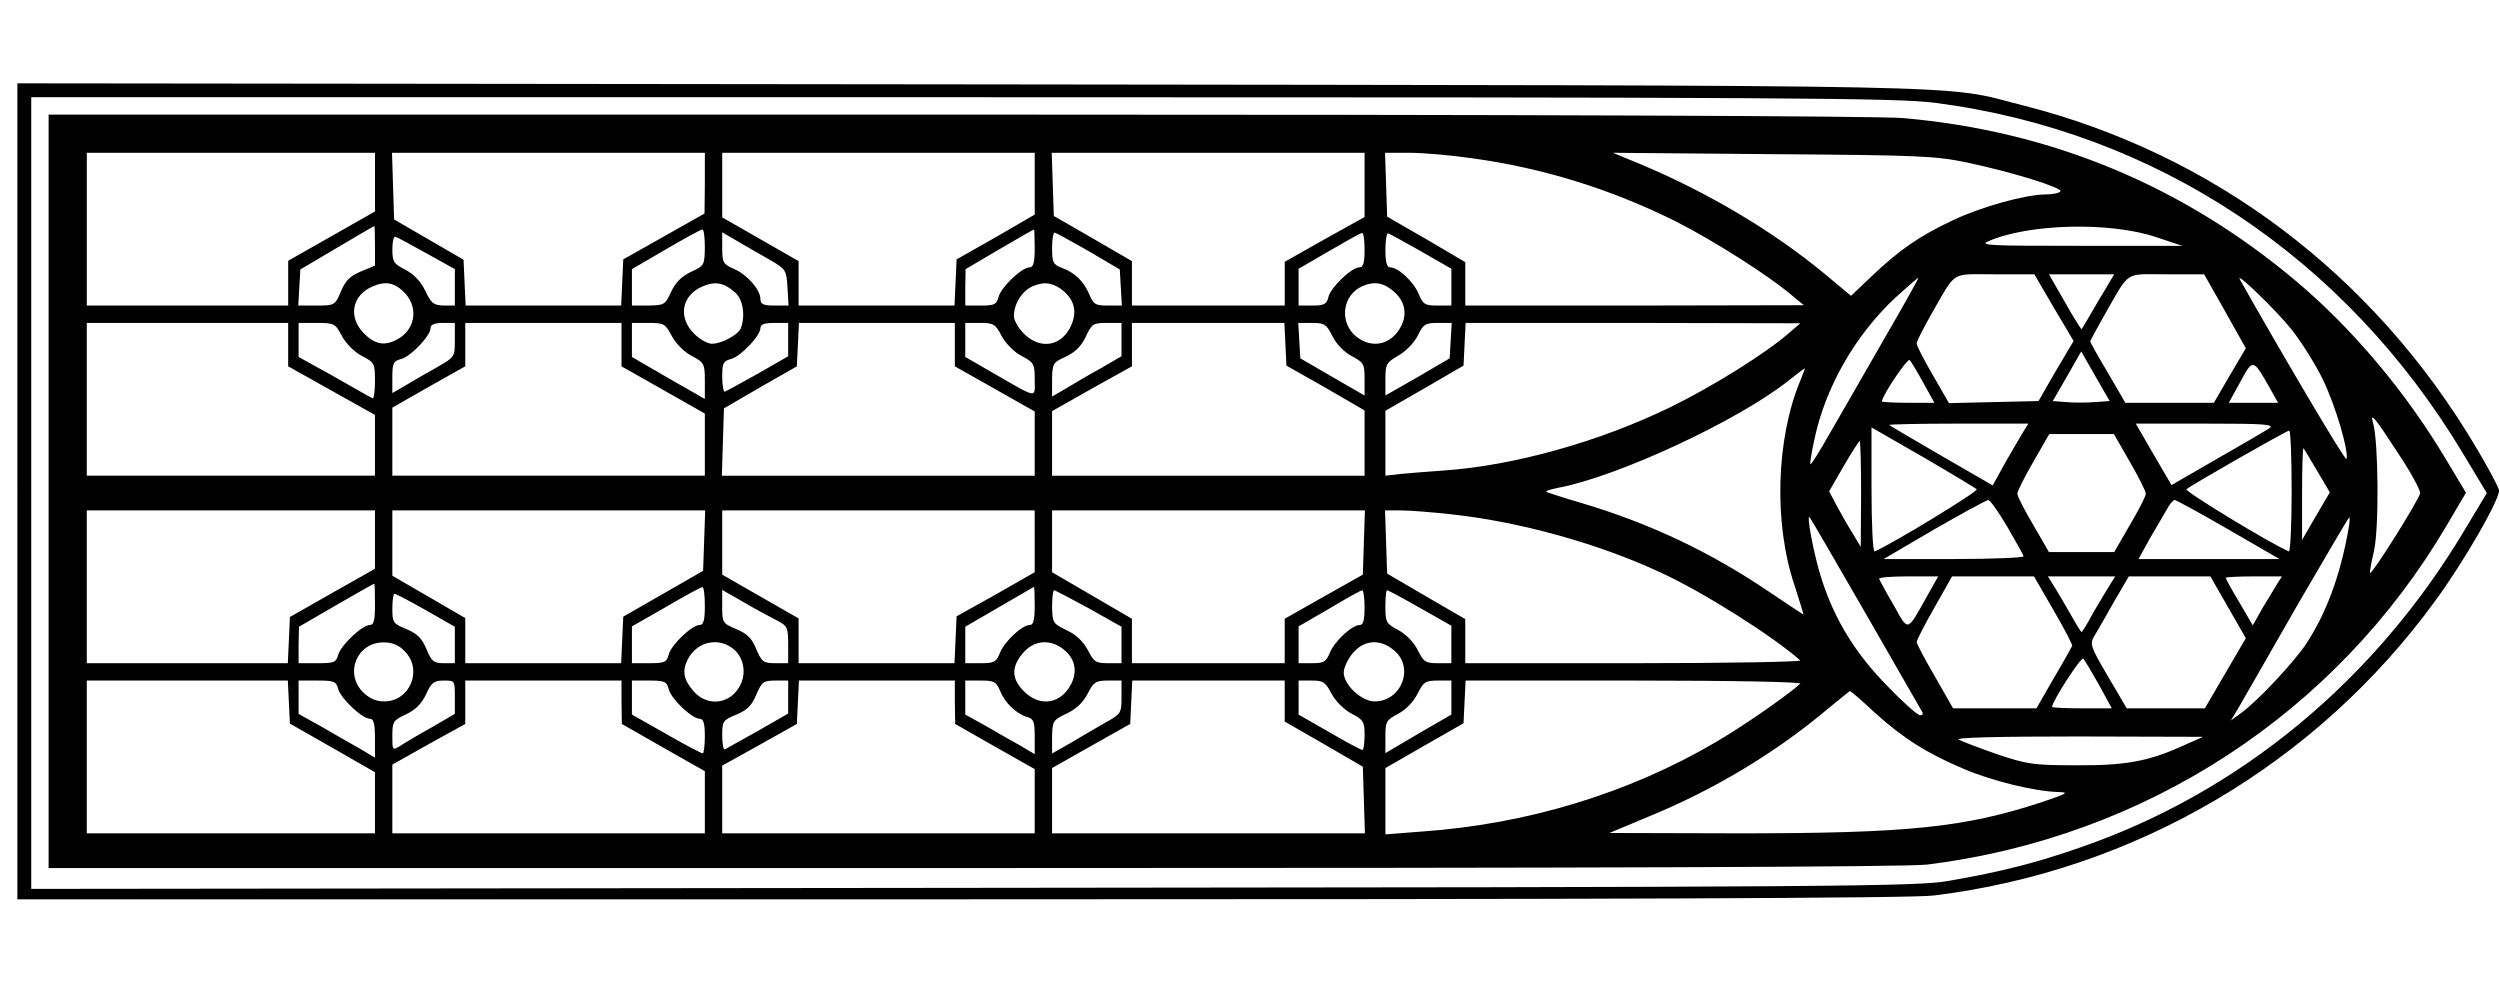
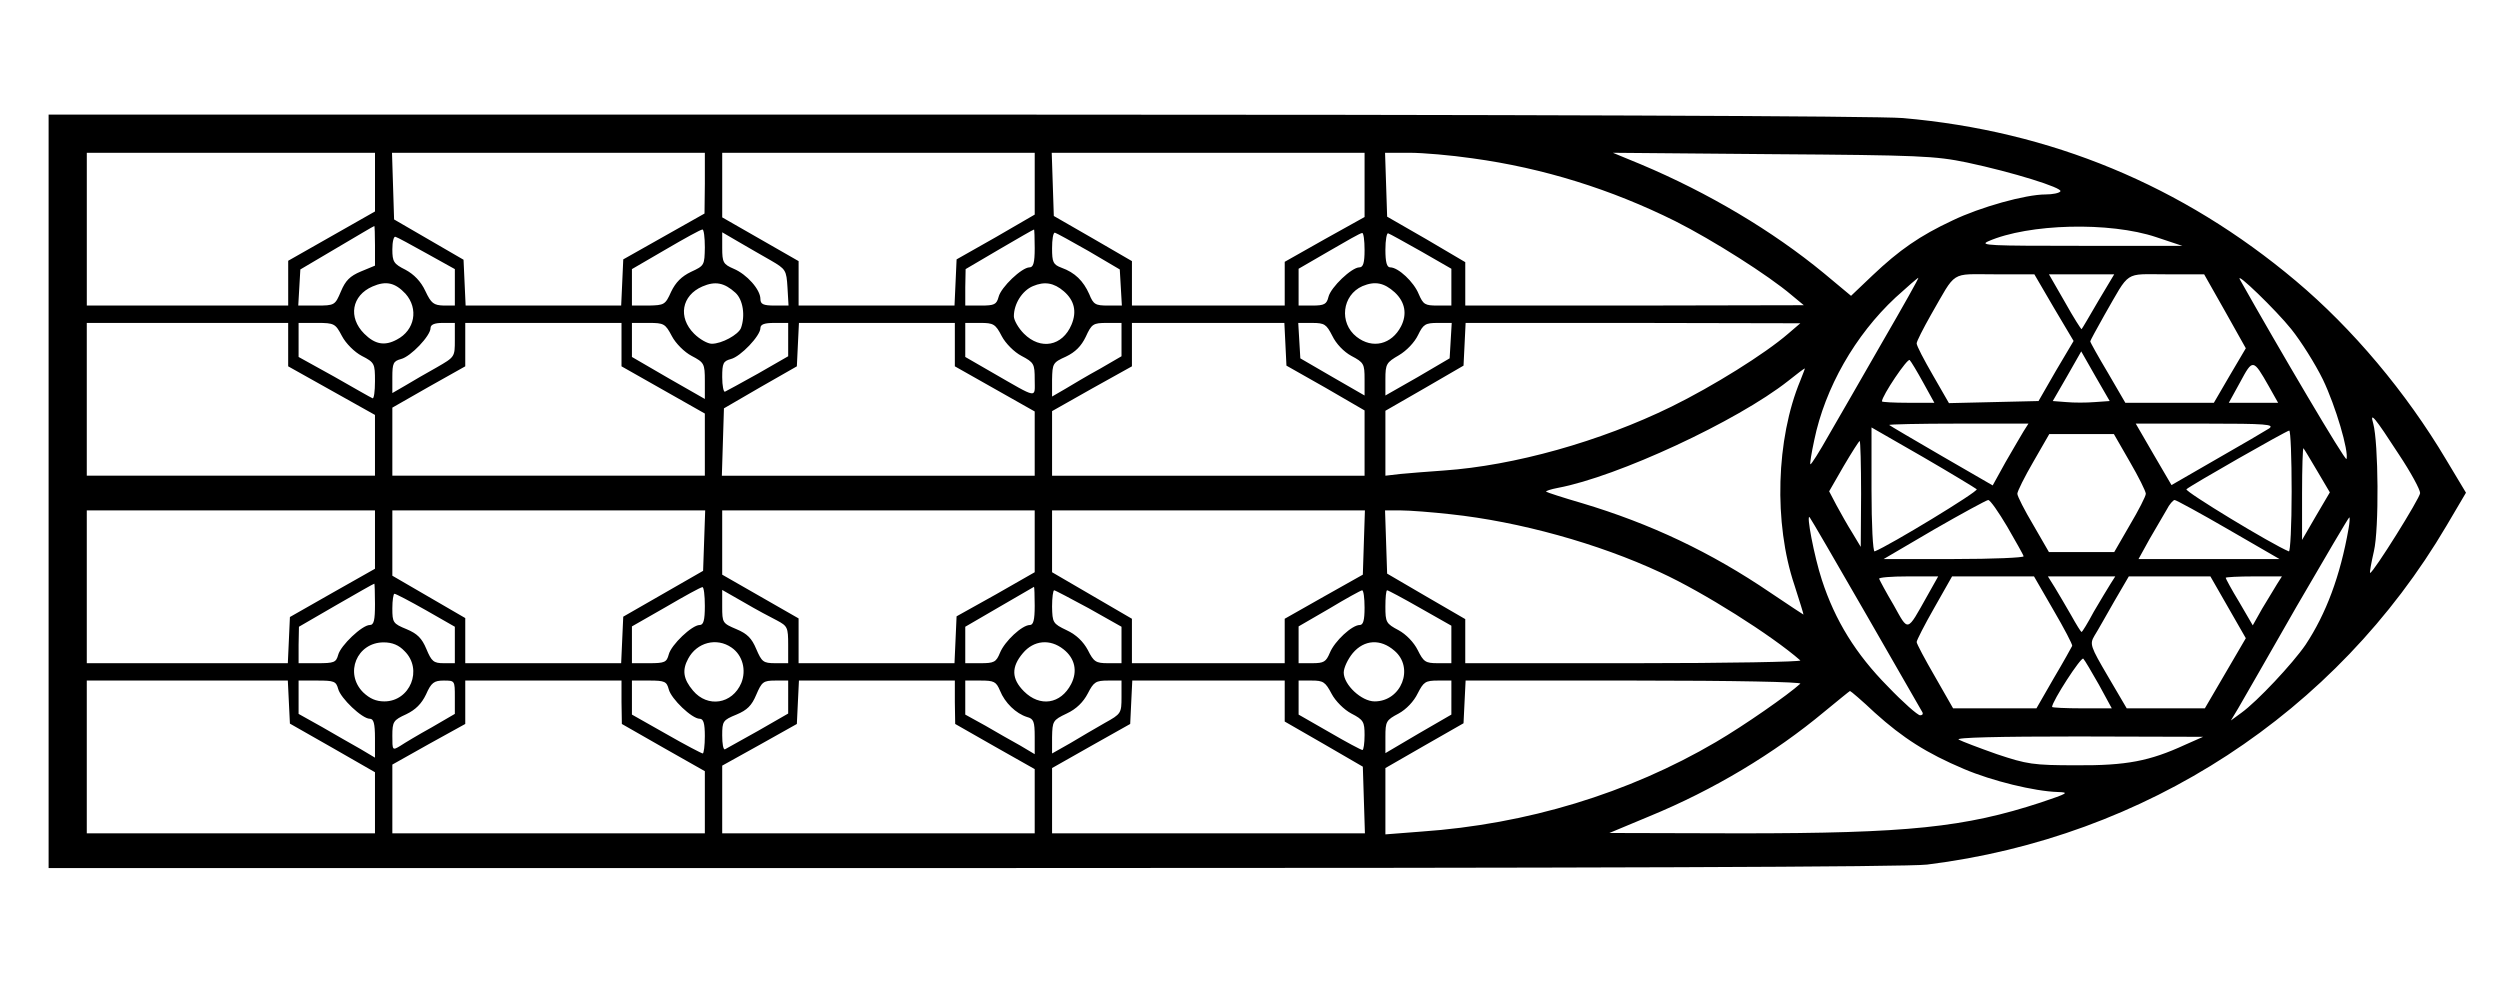
<svg xmlns="http://www.w3.org/2000/svg" version="1.0" width="720" height="288" viewBox="0 0 720 288" preserveAspectRatio="xMidYMid meet">
  <g transform="translate(0,288) scale(0.1,-0.1)" fill="#000000" stroke="none">
-     <path d="M50 1465 l0 -1175 2718 0 c1840 0 2745 3 2802 11 578 71 1101 378 1443 848 84 114 190 299 184 320 -3 11 -33 68 -68 126 -295 496 -755 842 -1301 981 -247 62 -17 57 -3030 61 l-2748 3 0 -1175z m5522 1119 c637 -82 1183 -445 1522 -1011 l68 -113 -63 -105 c-259 -435 -649 -757 -1106 -915 -128 -45 -231 -71 -381 -97 -89 -16 -310 -18 -2809 -20 l-2713 -3 0 1140 0 1140 2679 0 c2389 0 2693 -2 2803 -16z" />
    <path d="M140 1465 l0 -1085 2663 0 c1795 0 2690 3 2747 10 629 78 1178 436 1496 976 l56 95 -57 95 c-116 195 -270 378 -433 515 -327 275 -706 432 -1132 469 -73 6 -1073 10 -2727 10 l-2613 0 0 -1085z m940 891 l0 -85 -125 -71 -125 -71 0 -65 0 -64 -290 0 -290 0 0 220 0 220 415 0 415 0 0 -84z m950 -3 l-1 -88 -117 -66 -117 -66 -3 -67 -3 -66 -224 0 -224 0 -3 66 -3 66 -100 58 -100 58 -3 96 -3 96 451 0 450 0 0 -87z m950 -2 l0 -89 -112 -65 -113 -64 -3 -67 -3 -66 -224 0 -225 0 0 64 0 64 -110 63 -110 63 0 93 0 93 450 0 450 0 0 -89z m950 -3 l0 -93 -115 -64 -115 -65 0 -63 0 -63 -220 0 -220 0 0 64 0 64 -112 65 -113 65 -3 91 -3 91 451 0 450 0 0 -92z m311 76 c204 -28 399 -89 584 -181 109 -55 268 -156 335 -213 l35 -29 -487 -1 -488 0 0 63 0 62 -112 66 -113 65 -3 92 -3 92 70 0 c39 0 120 -7 182 -16z m1424 -12 c132 -28 276 -73 269 -83 -3 -5 -22 -9 -43 -9 -57 0 -187 -36 -268 -75 -94 -44 -153 -85 -230 -158 l-62 -59 -78 65 c-148 122 -333 232 -528 314 l-80 33 460 -4 c423 -3 468 -5 560 -24z m-4585 -239 l0 -58 -41 -17 c-31 -13 -44 -26 -57 -57 -17 -40 -18 -41 -70 -41 l-53 0 3 52 3 52 105 62 c58 34 106 63 108 63 1 1 2 -25 2 -56z m5130 24 l75 -25 -295 0 c-257 0 -291 1 -264 13 116 51 350 57 484 12z m-4180 -29 c-1 -52 -1 -53 -40 -71 -27 -13 -44 -30 -57 -57 -17 -38 -20 -39 -65 -40 l-48 0 0 53 0 52 98 57 c53 31 100 57 105 57 4 1 7 -23 7 -51z m950 -3 c0 -42 -4 -55 -15 -55 -22 0 -82 -57 -89 -85 -6 -22 -12 -25 -51 -25 l-45 0 0 53 1 52 97 57 c53 31 98 57 100 57 1 1 2 -24 2 -54z m-760 -35 c43 -25 45 -28 48 -78 l3 -52 -40 0 c-33 0 -41 4 -41 19 0 27 -39 71 -77 87 -30 13 -33 18 -33 60 l0 45 48 -28 c26 -15 67 -39 92 -53z m915 27 l90 -53 3 -52 3 -52 -40 0 c-36 0 -42 3 -54 33 -17 38 -41 62 -80 76 -24 9 -27 16 -27 56 0 25 3 45 8 45 4 -1 48 -25 97 -53z m795 3 c0 -37 -4 -50 -15 -50 -22 0 -82 -57 -89 -85 -5 -21 -12 -25 -46 -25 l-40 0 0 53 0 53 88 51 c48 28 90 52 95 52 4 1 7 -21 7 -49z m163 -4 l87 -50 0 -53 0 -53 -40 0 c-36 0 -41 3 -54 33 -14 35 -59 77 -82 77 -10 0 -14 15 -14 51 0 28 4 49 8 47 4 -1 47 -25 95 -52z m-2864 -6 l81 -45 0 -52 0 -53 -32 0 c-29 1 -36 6 -53 42 -13 28 -33 48 -57 61 -34 17 -38 23 -38 59 0 22 4 38 9 36 5 -1 45 -23 90 -48z m4686 -156 l57 -96 -51 -86 -50 -87 -129 -3 -129 -3 -46 80 c-26 45 -47 85 -47 92 0 6 19 43 41 82 75 130 54 117 184 117 l114 0 56 -96z m128 19 c-25 -43 -46 -79 -48 -81 -1 -1 -23 33 -48 78 l-46 80 94 0 94 0 -46 -77z m365 -29 l60 -107 -46 -78 -46 -79 -128 0 -127 0 -50 86 c-28 47 -51 88 -51 91 0 2 19 37 41 76 75 130 55 117 178 117 l109 0 60 -106z m-985 -86 c-58 -101 -128 -223 -156 -271 -27 -48 -51 -86 -53 -84 -2 1 3 32 11 69 31 151 118 303 234 411 34 31 64 57 66 57 2 0 -44 -82 -102 -182z m1176 34 c28 -35 69 -100 91 -145 37 -77 75 -207 68 -229 -3 -8 -195 318 -307 517 -15 27 104 -88 148 -143z m-5431 102 c38 -43 27 -105 -25 -132 -35 -19 -63 -14 -94 17 -47 47 -36 110 24 136 39 17 65 11 95 -21z m950 3 c22 -20 29 -66 16 -102 -8 -19 -55 -45 -84 -45 -12 0 -35 13 -51 29 -47 47 -36 110 24 136 37 16 63 11 95 -18z m946 4 c30 -26 38 -58 22 -96 -26 -62 -89 -74 -137 -26 -16 16 -29 39 -29 50 0 36 24 74 55 87 33 14 60 10 89 -15z m953 -3 c30 -28 36 -63 18 -98 -27 -52 -82 -66 -128 -30 -51 40 -42 120 17 146 36 15 62 10 93 -18z m-3187 -150 l0 -63 125 -70 125 -70 0 -87 0 -88 -415 0 -415 0 0 220 0 220 290 0 290 0 0 -62z m155 24 c11 -21 36 -46 57 -57 37 -19 38 -22 38 -73 0 -29 -3 -51 -7 -49 -5 2 -54 30 -110 62 l-103 57 0 49 0 49 53 0 c50 0 53 -2 72 -38z m325 -11 c0 -49 0 -49 -52 -79 -29 -16 -70 -40 -90 -52 l-38 -22 0 46 c0 40 3 46 25 52 28 7 85 67 85 89 0 10 11 15 35 15 l35 0 0 -49z m480 -13 l0 -63 120 -68 120 -68 0 -90 0 -89 -450 0 -450 0 0 98 0 98 105 60 105 59 0 63 0 62 225 0 225 0 0 -62z m145 24 c11 -21 36 -46 57 -57 36 -19 38 -22 38 -72 l0 -52 -105 60 -105 61 0 49 0 49 48 0 c44 0 48 -2 67 -38z m335 -10 l0 -48 -87 -50 c-48 -27 -91 -50 -95 -52 -4 -2 -8 17 -8 42 0 40 3 46 25 52 28 7 85 67 85 89 0 11 12 15 40 15 l40 0 0 -48z m480 -14 l0 -63 115 -65 115 -65 0 -92 0 -93 -450 0 -451 0 3 97 3 97 105 61 105 60 3 63 3 62 224 0 225 0 0 -62z m135 24 c11 -21 36 -46 57 -57 36 -19 38 -23 38 -68 0 -55 12 -57 -122 20 l-78 45 0 49 0 49 43 0 c38 0 44 -3 62 -38z m345 -10 l0 -48 -62 -36 c-35 -19 -80 -46 -100 -58 l-38 -22 0 49 c1 46 2 49 40 66 27 13 44 30 57 57 17 37 21 40 61 40 l42 0 0 -48z m472 -13 l3 -62 113 -64 112 -65 0 -94 0 -94 -450 0 -450 0 0 93 0 93 115 65 115 64 0 63 0 62 220 0 219 0 3 -61z m135 24 c11 -23 33 -46 55 -58 36 -19 38 -23 38 -67 l0 -47 -92 53 -93 54 -3 51 -3 51 40 0 c36 0 41 -4 58 -37z m341 -14 l-3 -51 -92 -54 -93 -53 0 47 c0 44 3 48 39 69 22 13 45 37 55 58 15 31 21 35 57 35 l40 0 -3 -51z m972 20 c-67 -58 -216 -151 -336 -210 -206 -101 -454 -170 -655 -184 -46 -3 -103 -8 -126 -10 l-43 -5 0 94 0 93 113 65 112 65 3 61 3 62 482 0 482 -1 -35 -30z m883 -197 c-24 -2 -61 -2 -82 0 l-39 3 41 71 41 72 41 -72 41 -71 -43 -3z m-494 56 l32 -58 -75 0 c-42 0 -76 2 -76 4 0 16 74 126 80 119 4 -4 22 -34 39 -65z m995 -10 l27 -48 -71 0 -71 0 33 60 c36 67 37 67 82 -12z m-1349 16 c-70 -168 -77 -411 -17 -589 15 -47 27 -85 26 -85 -1 0 -44 29 -95 63 -172 117 -346 199 -543 258 -55 16 -101 31 -103 33 -2 2 13 7 34 11 171 32 516 192 663 308 25 20 46 36 48 36 1 1 -5 -15 -13 -35z m1724 -213 c34 -51 61 -101 61 -111 0 -14 -135 -230 -144 -230 -2 0 3 28 11 63 15 64 13 312 -2 367 -11 37 4 19 74 -89z m-1081 67 c-8 -13 -31 -53 -52 -89 l-37 -67 -147 85 c-81 47 -149 87 -151 89 -2 2 87 4 198 4 l203 0 -14 -22z m707 8 c-11 -7 -79 -47 -151 -88 l-130 -75 -52 89 -51 88 202 0 c173 0 199 -2 182 -14z m-842 -175 c6 -6 -251 -162 -294 -179 -5 -2 -9 78 -9 177 l0 180 148 -85 c81 -47 150 -89 155 -93z m907 -7 c0 -97 -4 -174 -8 -172 -49 20 -301 173 -295 179 12 11 287 168 296 169 4 0 7 -79 7 -176z m-466 86 c25 -43 46 -85 46 -92 0 -7 -21 -48 -46 -90 l-45 -78 -94 0 -94 0 -45 78 c-25 42 -46 83 -46 90 0 7 21 49 46 92 l46 80 93 0 93 0 46 -80z m-774 -92 l-1 -153 -24 40 c-14 22 -34 58 -46 80 l-21 40 42 73 c23 39 44 72 46 72 2 0 4 -69 4 -152z m1314 65 l36 -61 -40 -68 -40 -69 0 134 c0 74 2 132 4 130 2 -2 20 -32 40 -66z m-893 -160 c24 -42 46 -80 47 -85 2 -4 -88 -8 -200 -8 l-203 0 145 85 c80 46 150 84 156 85 6 0 30 -35 55 -77z m637 -8 l147 -85 -203 0 -203 0 32 58 c18 31 40 69 49 84 8 16 19 28 23 28 4 0 74 -38 155 -85z m-5338 -29 l0 -84 -122 -69 -123 -70 -3 -67 -3 -66 -289 0 -290 0 0 220 0 220 415 0 415 0 0 -84z m948 -3 l-3 -87 -115 -66 -115 -66 -3 -67 -3 -67 -224 0 -225 0 0 65 0 65 -105 61 -105 61 0 94 0 94 450 0 451 0 -3 -87z m952 -2 l0 -89 -112 -64 -113 -63 -3 -68 -3 -67 -224 0 -225 0 0 64 0 65 -110 63 -110 63 0 93 0 92 450 0 450 0 0 -89z m948 -3 l-3 -93 -112 -63 -113 -64 0 -64 0 -64 -220 0 -220 0 0 64 0 64 -115 67 -115 67 0 89 0 89 450 0 451 0 -3 -92z m250 81 c197 -21 425 -84 605 -168 122 -56 320 -181 402 -253 5 -4 -210 -8 -478 -8 l-487 0 0 64 0 63 -112 65 -113 66 -3 91 -3 91 46 0 c25 0 89 -5 143 -11z m1197 -289 c87 -151 160 -278 162 -282 2 -5 -1 -8 -7 -8 -7 0 -49 37 -93 83 -92 93 -152 190 -190 307 -22 67 -46 193 -35 180 3 -3 76 -129 163 -280z m1389 248 c-24 -137 -65 -246 -124 -335 -37 -54 -139 -163 -185 -196 l-30 -22 21 35 c11 19 87 151 168 293 82 141 150 257 152 257 2 0 1 -15 -2 -32z m-1214 -195 c-59 -105 -53 -103 -96 -26 -22 37 -40 71 -42 76 -2 4 35 7 83 7 l87 0 -32 -57z m364 -40 c31 -53 55 -99 54 -103 -2 -4 -25 -46 -53 -93 l-50 -87 -120 0 -120 0 -52 91 c-29 50 -53 95 -53 100 0 5 23 50 51 99 l51 90 118 0 118 0 56 -97z m164 75 c-8 -13 -30 -49 -48 -80 -17 -32 -33 -58 -35 -58 -2 0 -15 21 -30 48 -15 26 -36 62 -47 80 l-20 32 97 0 97 0 -14 -22z m339 -67 l51 -89 -59 -101 -59 -101 -113 0 -112 0 -54 92 c-51 87 -53 93 -39 117 9 14 34 59 57 99 l42 72 117 0 118 0 51 -89z m141 67 c-8 -13 -27 -45 -43 -71 l-27 -48 -39 67 c-22 36 -39 68 -39 70 0 2 37 4 81 4 l81 0 -14 -22z m-5478 -58 c0 -46 -3 -60 -15 -60 -22 0 -84 -59 -91 -86 -6 -22 -12 -24 -60 -24 l-54 0 0 53 1 52 107 62 c59 34 108 62 110 62 1 1 2 -26 2 -59z m950 -5 c0 -42 -4 -55 -15 -55 -22 0 -82 -57 -89 -85 -6 -22 -11 -25 -56 -25 l-50 0 0 53 0 53 98 56 c53 31 100 57 105 57 4 1 7 -24 7 -54z m950 0 c0 -41 -4 -55 -14 -55 -22 0 -72 -46 -86 -80 -11 -27 -17 -30 -56 -30 l-44 0 0 53 0 52 98 57 c53 31 98 57 100 58 1 0 2 -25 2 -55z m-742 -42 c30 -16 32 -20 32 -70 l0 -53 -37 0 c-35 0 -39 4 -55 41 -13 31 -26 44 -57 57 -40 17 -41 18 -41 65 l0 48 63 -36 c34 -20 77 -43 95 -52z m898 35 l94 -53 0 -52 0 -53 -39 0 c-35 0 -41 4 -58 38 -13 24 -33 44 -61 57 -40 19 -41 22 -42 68 0 26 3 47 6 47 3 0 48 -24 100 -52z m794 2 c0 -37 -4 -50 -14 -50 -22 0 -72 -46 -86 -80 -11 -26 -17 -30 -51 -30 l-39 0 0 53 0 53 88 51 c48 29 90 52 95 53 4 0 7 -22 7 -50z m160 -1 l90 -51 0 -54 0 -54 -39 0 c-36 0 -41 4 -58 38 -11 22 -33 45 -55 57 -36 19 -38 23 -38 68 0 26 2 47 5 47 3 0 46 -23 95 -51z m-2864 -6 l84 -48 0 -52 0 -53 -32 0 c-29 0 -35 5 -50 41 -13 31 -26 44 -57 57 -39 16 -41 19 -41 60 0 23 3 42 6 42 4 0 44 -21 90 -47z m-61 -118 c54 -53 16 -145 -58 -145 -24 0 -42 8 -61 26 -55 55 -18 144 59 144 25 0 44 -8 60 -25z m942 10 c32 -22 43 -65 28 -102 -26 -61 -97 -72 -139 -22 -28 33 -32 59 -14 92 25 47 82 62 125 32z m956 -5 c33 -26 41 -63 22 -100 -30 -58 -90 -67 -136 -21 -36 36 -37 70 -3 110 31 37 78 42 117 11z m953 -4 c58 -49 20 -146 -57 -146 -38 0 -89 48 -89 83 0 14 12 39 26 56 33 39 80 42 120 7z m2029 -98 l37 -68 -86 0 c-47 0 -86 2 -86 4 0 16 84 146 90 139 4 -4 24 -38 45 -75z m-5213 -50 l3 -62 123 -70 122 -70 0 -88 0 -88 -415 0 -415 0 0 220 0 220 290 0 289 0 3 -62z m142 38 c7 -27 69 -86 91 -86 11 0 15 -13 15 -56 l0 -56 -42 25 c-24 13 -73 42 -110 63 l-68 38 0 48 0 48 54 0 c48 0 54 -2 60 -24z m336 -24 l0 -48 -67 -39 c-38 -21 -78 -45 -90 -53 -23 -14 -23 -13 -23 29 0 41 3 45 40 62 27 13 44 30 57 57 15 34 23 40 51 40 32 0 32 0 32 -48z m480 -14 l1 -63 119 -68 120 -68 0 -90 0 -89 -450 0 -450 0 0 99 0 99 105 59 105 58 0 63 0 62 225 0 225 0 0 -62z m136 37 c7 -28 67 -85 89 -85 11 0 15 -13 15 -50 0 -27 -3 -50 -6 -50 -3 0 -51 25 -105 56 l-99 56 0 49 0 49 50 0 c45 0 50 -3 56 -25z m344 -22 l0 -48 -87 -50 c-48 -27 -91 -51 -95 -53 -5 -2 -8 16 -8 40 0 41 2 44 41 60 31 13 44 26 57 57 16 37 20 41 55 41 l37 0 0 -47z m480 -15 l1 -63 114 -65 115 -65 0 -92 0 -93 -450 0 -450 0 0 98 0 97 108 60 107 60 3 63 3 62 224 0 225 0 0 -62z m130 33 c14 -35 46 -66 78 -76 19 -5 22 -13 22 -57 l0 -50 -42 25 c-24 13 -69 39 -100 57 l-58 32 0 49 0 49 44 0 c39 0 45 -3 56 -29z m350 -18 c0 -47 -1 -49 -48 -75 -26 -15 -71 -41 -99 -58 l-53 -30 0 47 c1 46 2 49 42 68 28 13 48 33 61 58 17 33 23 37 58 37 l39 0 0 -47z m470 -12 l0 -59 113 -65 112 -65 3 -96 3 -96 -451 0 -450 0 0 94 0 94 113 64 112 63 3 63 3 62 219 0 220 0 0 -59z m135 21 c11 -21 36 -46 57 -57 35 -18 38 -24 38 -62 0 -24 -3 -43 -6 -43 -4 0 -47 23 -95 51 l-89 51 0 49 0 49 38 0 c33 0 39 -4 57 -38z m345 -11 l0 -49 -95 -55 -95 -56 0 47 c0 44 2 48 38 67 22 12 44 35 55 58 17 33 22 37 58 37 l39 0 0 -49z m1005 40 c-35 -32 -161 -120 -243 -168 -252 -148 -545 -237 -849 -258 l-103 -8 0 96 0 95 113 65 112 64 3 62 3 61 486 0 c287 0 483 -4 478 -9z m215 -84 c80 -72 148 -116 257 -162 80 -34 202 -64 270 -66 34 -1 28 -4 -49 -30 -220 -72 -382 -89 -867 -89 l-376 1 115 48 c185 76 360 181 505 302 39 32 72 59 73 59 2 0 35 -28 72 -63z m893 -92 c-102 -47 -169 -60 -313 -59 -125 0 -142 3 -229 32 -51 18 -101 37 -110 42 -10 6 114 9 344 9 l360 -1 -52 -23z" />
  </g>
</svg>